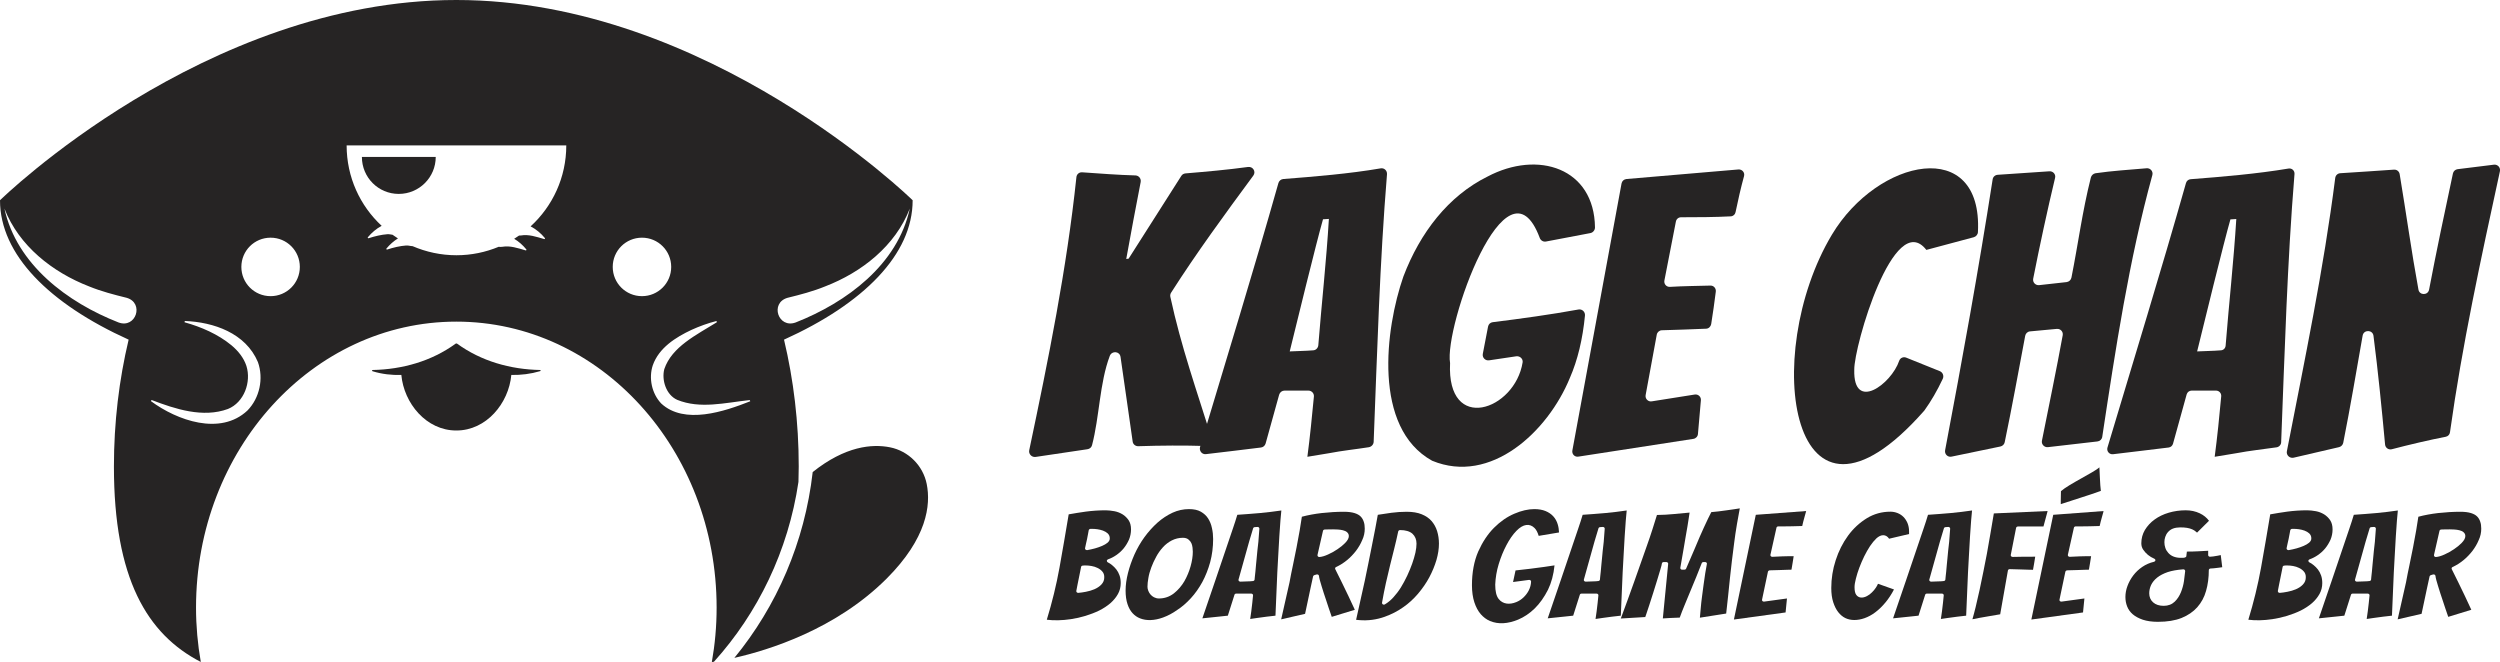
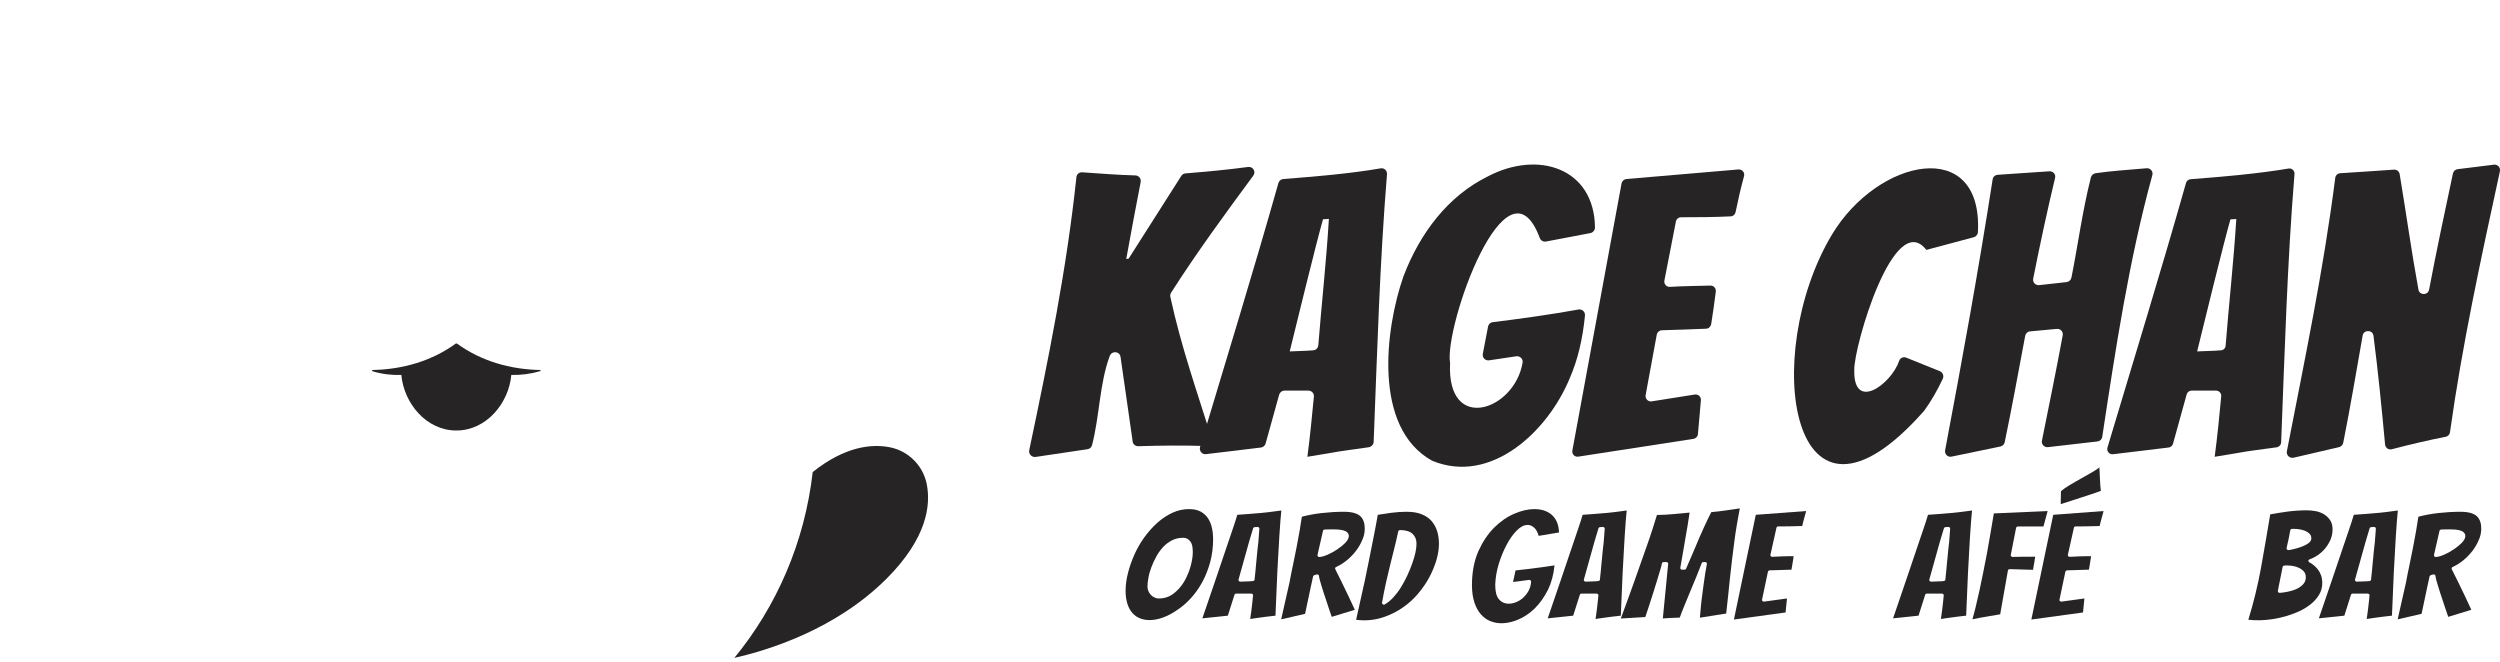
<svg xmlns="http://www.w3.org/2000/svg" version="1.1" id="图层_1" x="0px" y="0px" viewBox="0 0 271.9 72" style="enable-background:new 0 0 271.9 72;" xml:space="preserve">
  <style type="text/css">
	.st0{fill:#262424;}
</style>
  <g>
    <g>
      <path class="st0" d="M100.79,52.64c-0.4-2-1.99-3.59-3.99-3.99c-1.96-0.39-4.87-0.13-8.41,2.69c-0.87,7.65-3.93,14.62-8.52,20.21    c3.73-0.84,11.04-3.1,16.57-8.63C100.82,58.53,101.25,54.94,100.79,52.64z" />
-       <path class="st0" d="M43.37,21.09c2.22,0,4.02-1.8,4.02-4.02h-8.03C39.36,19.3,41.15,21.09,43.37,21.09z" />
      <path class="st0" d="M58.74,40.24c-1.61-0.03-3.21-0.27-4.74-0.74c-1.53-0.47-2.99-1.18-4.28-2.12c-0.05-0.03-0.12-0.04-0.17,0    c-1.29,0.94-2.75,1.65-4.28,2.12c-1.53,0.47-3.13,0.71-4.74,0.74c-0.03,0-0.05,0.02-0.06,0.05c-0.02,0.05,0.02,0.09,0.06,0.09    c1.01,0.31,2.07,0.43,3.12,0.4c0.28,3.08,2.72,6.05,5.98,6.04c3.26,0.01,5.7-2.96,5.98-6.04c1.05,0.02,2.11-0.11,3.12-0.41    c0.04-0.01,0.07-0.03,0.07-0.07C58.8,40.27,58.77,40.24,58.74,40.24z" />
-       <path class="st0" d="M99.26,21.78c0,0-22.22-21.78-49.63-21.78S0,21.78,0,21.78c0,5.89,5.33,11.24,13.99,15.16    c-1.04,4.37-1.6,9-1.6,13.8c0,12.14,3.58,18.23,9.46,21.26c0,0,0,0,0,0c0,0-0.01,0-0.01,0c-0.34-1.92-0.52-3.9-0.52-5.92    c0-17.17,12.67-31.1,28.31-31.1s28.31,13.92,28.31,31.1c0,2.02-0.18,4-0.52,5.92c0.01-0.01,0.02-0.01,0.03-0.01c0,0,0,0.01,0,0.01    s0.08-0.01,0.2-0.03c4.78-5.3,8.08-12.06,9.19-19.56c0.02-0.54,0.03-1.09,0.03-1.67c0-4.8-0.56-9.43-1.6-13.8    C93.93,33.02,99.26,27.68,99.26,21.78z M12.89,35.07C7.35,32.9,1.81,28.78,0.48,22.68c1.58,4.07,5.24,6.93,9.21,8.47    c1.32,0.54,2.71,0.9,4.09,1.24C15.71,32.95,14.79,35.77,12.89,35.07z M26.91,44.65c-2.95,2.77-7.67,1.07-10.49-1.02    c0,0,0.06-0.13,0.06-0.13c2.58,0.99,5.6,1.98,8.31,0.98c1.76-0.71,2.56-2.94,2.01-4.68c-0.29-0.89-0.91-1.65-1.63-2.25    c-1.47-1.21-3.28-1.99-5.1-2.5c0,0,0.03-0.14,0.03-0.14c3.12,0.12,6.62,1.31,7.95,4.47C28.69,41.17,28.24,43.29,26.91,44.65z     M29.43,32.21c-1.76,0-3.18-1.42-3.18-3.18s1.42-3.18,3.18-3.18s3.18,1.42,3.18,3.18S31.19,32.21,29.43,32.21z M59.26,25.89    c0.05,0.06-0.02,0.14-0.08,0.11c-0.82-0.24-1.69-0.54-2.52-0.39c-0.08,0.01-0.15,0.01-0.21,0.01c-0.17,0.12-0.35,0.24-0.53,0.35    c0.51,0.3,0.94,0.69,1.32,1.15c0.05,0.06-0.02,0.14-0.08,0.11c-0.82-0.24-1.69-0.54-2.52-0.39c-0.16,0.02-0.28,0.02-0.4,0    c-1.42,0.59-2.97,0.92-4.6,0.92c-1.69,0-3.31-0.36-4.77-0.99c-0.23,0-0.46-0.09-0.7-0.07c-0.68,0.05-1.39,0.22-2.06,0.44    c-0.07,0.02-0.12-0.06-0.08-0.11c0.36-0.43,0.77-0.8,1.25-1.1c-0.2-0.13-0.4-0.26-0.59-0.4c-0.18-0.02-0.36-0.07-0.54-0.06    c-0.68,0.05-1.39,0.22-2.06,0.44c-0.07,0.02-0.12-0.06-0.08-0.11c0.42-0.5,0.92-0.93,1.5-1.24c-2.35-2.18-3.81-5.29-3.81-8.75    h23.89c0,3.49-1.49,6.62-3.88,8.81C58.31,24.93,58.83,25.37,59.26,25.89z M66.64,29.03c0-1.76,1.42-3.18,3.18-3.18    s3.18,1.42,3.18,3.18s-1.42,3.18-3.18,3.18S66.64,30.79,66.64,29.03z M71.91,43.88c-1.02-1.08-1.38-2.75-0.91-4.16    c0.67-1.89,2.48-3.03,4.2-3.84c0.88-0.4,1.79-0.73,2.73-0.97l0.03,0.14c-2.24,1.39-4.89,2.67-5.71,5.09    c-0.31,1.18,0.19,2.81,1.41,3.35c2.49,1.01,5.14,0.32,7.88,0.02c0,0,0.06,0.13,0.06,0.13C78.8,44.75,74.43,46.23,71.91,43.88z     M85.65,32.39c1.38-0.34,2.77-0.7,4.09-1.24c3.97-1.53,7.63-4.39,9.21-8.47c-1.32,6.1-6.87,10.21-12.41,12.39    C84.63,35.77,83.71,32.95,85.65,32.39z" />
    </g>
    <g>
      <g>
        <path class="st0" d="M111.94,48.96c2.09-9.9,4.08-19.73,5.13-29.69c0.03-0.32,0.3-0.55,0.62-0.53c1.88,0.13,3.91,0.29,5.8,0.34     c0.37,0.01,0.64,0.35,0.57,0.72c-0.54,2.78-1.03,5.38-1.57,8.37l0.26-0.04c1.73-2.7,3.97-6.23,5.73-9     c0.1-0.16,0.26-0.25,0.45-0.27c2.28-0.19,4.54-0.39,6.81-0.7c0.53-0.07,0.89,0.51,0.57,0.94c-3.09,4.19-6.17,8.39-8.94,12.73     c-0.09,0.14-0.12,0.31-0.08,0.47c1.16,5.38,2.87,10.2,4.5,15.42c0.12,0.4-0.18,0.8-0.6,0.79c-2.47-0.08-4.92-0.06-7.39,0.02     c-0.3,0.01-0.57-0.2-0.61-0.5c-0.4-2.91-0.9-6.2-1.32-9.21c-0.09-0.63-0.94-0.7-1.17-0.11c-1.11,2.94-1.12,6.63-1.93,9.71     c-0.06,0.24-0.26,0.41-0.51,0.44l-5.65,0.84C112.2,49.74,111.85,49.37,111.94,48.96z" />
        <path class="st0" d="M144.49,49.3c-0.85,0.14-1.62,0.27-2.3,0.38c0.28-2.11,0.51-4.44,0.71-6.55c0.03-0.36-0.25-0.65-0.61-0.65     h-2.58c-0.27,0-0.51,0.18-0.59,0.45l-1.47,5.3c-0.07,0.24-0.26,0.41-0.5,0.44c-1.9,0.25-4.03,0.48-5.98,0.72     c-0.44,0.06-0.77-0.35-0.65-0.78c2.86-9.55,5.83-19.18,8.52-28.7c0.07-0.24,0.28-0.42,0.53-0.44c3.46-0.27,7.15-0.57,10.59-1.16     c0.39-0.07,0.72,0.25,0.69,0.64c-0.79,9.65-1.06,19.17-1.45,29.1c-0.01,0.29-0.24,0.54-0.53,0.59     C147.4,48.87,146.06,49,144.49,49.3z M140.27,38.22c0.71-0.04,1.75-0.05,2.57-0.12c0.29-0.02,0.51-0.26,0.54-0.55     c0.35-4.43,0.88-9.2,1.15-13.74l-0.64,0.04C143.19,26.28,140.91,35.61,140.27,38.22z" />
        <path class="st0" d="M170.74,41.1c-2.4,5.86-8.61,11.65-14.98,9.01c-6.48-3.58-5.1-14.36-3.13-20.03     c1.82-4.79,4.9-8.77,9.14-10.87c5.51-2.92,11.63-0.93,11.7,5.53c0,0.29-0.22,0.56-0.5,0.61l-4.84,0.92     c-0.29,0.05-0.57-0.12-0.67-0.4c-3.6-9.63-10.42,9.72-9.75,13.62c-0.38,7.72,7.06,5.14,7.89-0.08c0.06-0.39-0.3-0.71-0.69-0.66     l-2.96,0.44c-0.41,0.06-0.76-0.3-0.68-0.71l0.57-2.96c0.05-0.26,0.25-0.45,0.51-0.48c3.05-0.38,6.33-0.83,9.33-1.38     c0.39-0.07,0.74,0.26,0.7,0.66C172.13,36.89,171.59,39.15,170.74,41.1z" />
        <path class="st0" d="M171.01,49l5.35-29.05c0.05-0.26,0.26-0.45,0.53-0.48l12.18-1.04c0.41-0.03,0.72,0.34,0.61,0.73     c-0.35,1.28-0.66,2.65-0.92,3.91c-0.05,0.26-0.26,0.45-0.53,0.46c-1.67,0.09-3.7,0.1-5.4,0.1c-0.28,0-0.51,0.2-0.56,0.47     l-1.25,6.41c-0.07,0.38,0.22,0.71,0.6,0.69c1.47-0.09,3.01-0.1,4.41-0.14c0.36-0.01,0.63,0.31,0.58,0.67     c-0.16,1.19-0.3,2.33-0.5,3.52c-0.05,0.27-0.27,0.49-0.55,0.5c-1.52,0.08-3.21,0.11-4.82,0.17c-0.27,0.01-0.5,0.21-0.55,0.48     l-1.21,6.57c-0.07,0.4,0.27,0.75,0.67,0.68l4.67-0.74c0.38-0.06,0.71,0.25,0.67,0.63l-0.32,3.66c-0.02,0.27-0.23,0.49-0.49,0.53     l-12.5,1.93C171.28,49.74,170.94,49.4,171.01,49z" />
        <path class="st0" d="M209.3,44.64c-0.02,0.02-0.04,0.05-0.06,0.07c-14.5,16.42-17.84-6.09-10-19.19     c4.98-8.31,16.41-10.74,15.88-0.28c-0.01,0.26-0.2,0.49-0.45,0.56l-5.16,1.38c-3.52-4.53-7.88,10.48-7.84,13.04     c-0.12,4.61,4.03,1.57,4.89-0.99c0.11-0.31,0.46-0.46,0.77-0.33l3.65,1.47c0.32,0.13,0.46,0.51,0.32,0.82     C210.69,42.49,210.02,43.64,209.3,44.64z" />
        <path class="st0" d="M211.55,48.97c1.86-9.81,3.65-19.68,5.17-29.46c0.04-0.28,0.27-0.48,0.55-0.5l5.62-0.38     c0.4-0.03,0.72,0.33,0.62,0.72c-0.84,3.51-1.68,7.4-2.38,10.96c-0.08,0.4,0.26,0.75,0.66,0.7l2.97-0.33     c0.26-0.03,0.48-0.23,0.53-0.49c0.75-3.77,1.17-7.13,2.11-10.88c0.06-0.24,0.27-0.43,0.51-0.47c1.86-0.27,3.64-0.37,5.55-0.54     c0.41-0.04,0.74,0.34,0.63,0.74c-2.55,9.28-4,18.9-5.45,28.47c-0.04,0.27-0.25,0.47-0.52,0.5l-5.38,0.62     c-0.4,0.05-0.74-0.31-0.66-0.7c0.75-3.76,1.59-7.79,2.26-11.47c0.07-0.39-0.25-0.73-0.65-0.69l-2.9,0.27     c-0.27,0.02-0.48,0.22-0.53,0.48c-0.7,3.71-1.45,7.85-2.23,11.58c-0.05,0.23-0.23,0.41-0.47,0.46l-5.3,1.1     C211.84,49.76,211.47,49.39,211.55,48.97z" />
        <path class="st0" d="M243.17,49.3c-0.85,0.14-1.62,0.27-2.3,0.38c0.28-2.12,0.52-4.46,0.71-6.58c0.03-0.34-0.24-0.62-0.57-0.62     h-2.64c-0.26,0-0.48,0.17-0.55,0.42l-1.48,5.35c-0.06,0.22-0.24,0.39-0.47,0.42c-1.92,0.25-4.08,0.48-6.05,0.73     c-0.41,0.05-0.73-0.33-0.61-0.73c2.86-9.57,5.84-19.22,8.54-28.77c0.07-0.23,0.26-0.39,0.5-0.41c3.49-0.27,7.19-0.58,10.65-1.16     c0.37-0.06,0.68,0.23,0.65,0.6c-0.79,9.68-1.06,19.21-1.45,29.17c-0.01,0.28-0.23,0.51-0.5,0.55     C246.1,48.87,244.76,49,243.17,49.3z M238.96,38.22c0.72-0.04,1.77-0.05,2.6-0.12c0.28-0.02,0.48-0.24,0.5-0.52     c0.35-4.44,0.88-9.22,1.16-13.76l-0.64,0.04C241.88,26.28,239.6,35.61,238.96,38.22z" />
        <path class="st0" d="M248.72,49.08c1.93-9.92,4-19.79,5.26-29.73c0.04-0.28,0.26-0.49,0.54-0.51c1.94-0.13,3.95-0.25,5.85-0.39     c0.31-0.02,0.57,0.19,0.62,0.5c0.71,4.25,1.28,8.41,2.04,12.55c0.12,0.64,1.04,0.64,1.16-0.01c0.8-4.19,1.68-8.37,2.59-12.62     c0.05-0.25,0.26-0.44,0.51-0.47l3.95-0.49c0.41-0.05,0.74,0.32,0.65,0.72c-2.09,9.63-4.1,18.86-5.43,28.38     c-0.03,0.25-0.21,0.44-0.45,0.49c-1.72,0.33-4.1,0.89-5.88,1.36c-0.36,0.09-0.7-0.16-0.73-0.52c-0.37-4-0.76-7.92-1.26-11.82     c-0.09-0.67-1.06-0.69-1.18-0.02c-0.68,3.86-1.33,7.74-2.11,11.66c-0.05,0.23-0.22,0.41-0.45,0.47l-4.95,1.15     C249.02,49.87,248.64,49.5,248.72,49.08z" />
      </g>
      <g>
-         <path class="st0" d="M123.01,57.58c0-0.41-0.09-0.74-0.26-1c-0.18-0.26-0.4-0.48-0.66-0.64c-0.27-0.16-0.56-0.28-0.88-0.34     c-0.34-0.06-0.66-0.1-0.95-0.1c-0.73,0-1.46,0.05-2.15,0.14c-0.64,0.09-1.27,0.19-1.88,0.3c-0.32,1.94-0.66,3.89-1,5.8     c-0.34,1.89-0.81,3.8-1.38,5.66c0.77,0.1,1.67,0.08,2.61-0.06c0.54-0.08,1.08-0.2,1.6-0.36c0.52-0.16,1.02-0.35,1.49-0.58     c0.46-0.23,0.87-0.5,1.22-0.8c0.34-0.3,0.62-0.64,0.82-1c0.2-0.36,0.3-0.76,0.3-1.18c0-0.31-0.04-0.59-0.13-0.84     c-0.09-0.25-0.2-0.46-0.34-0.64c-0.14-0.18-0.3-0.34-0.46-0.47s-0.32-0.24-0.47-0.31c-0.07-0.03-0.11-0.1-0.11-0.17     c0-0.07,0.06-0.13,0.13-0.16c0.3-0.1,0.61-0.26,0.9-0.46c0.3-0.21,0.57-0.45,0.8-0.73c0.23-0.28,0.42-0.6,0.58-0.95     C122.93,58.35,123.01,57.97,123.01,57.58z M119.78,63.58c-0.2,0.21-0.46,0.38-0.76,0.51c-0.29,0.12-0.59,0.21-0.91,0.27     c-0.3,0.06-0.58,0.1-0.83,0.12c-0.01,0-0.01,0-0.02,0c-0.06,0-0.11-0.02-0.15-0.06c-0.04-0.04-0.06-0.1-0.05-0.15     c0.05-0.28,0.1-0.52,0.14-0.73l0.12-0.59c0.04-0.22,0.08-0.4,0.12-0.59c0.04-0.2,0.09-0.44,0.14-0.7     c0.01-0.07,0.07-0.13,0.15-0.14c0.07-0.01,0.13-0.02,0.19-0.02h0.16c0.2,0,0.42,0.02,0.64,0.06c0.23,0.04,0.45,0.11,0.65,0.21     c0.21,0.1,0.38,0.23,0.51,0.38c0.15,0.16,0.22,0.37,0.22,0.61C120.11,63.08,120,63.35,119.78,63.58z M120.45,59.03     c-0.15,0.12-0.34,0.24-0.58,0.34c-0.23,0.1-0.49,0.19-0.77,0.27c-0.28,0.08-0.57,0.14-0.85,0.19c-0.01,0-0.02,0-0.04,0     c-0.05,0-0.1-0.02-0.14-0.05c-0.05-0.04-0.07-0.1-0.06-0.16c0.02-0.14,0.06-0.29,0.1-0.47c0.04-0.17,0.08-0.35,0.12-0.53     c0.04-0.18,0.07-0.36,0.1-0.52c0.03-0.17,0.06-0.31,0.08-0.43c0.02-0.08,0.1-0.15,0.2-0.15h0.19c0.16,0,0.34,0.01,0.55,0.04     c0.21,0.03,0.41,0.08,0.61,0.15c0.21,0.08,0.38,0.18,0.51,0.3c0.15,0.14,0.23,0.32,0.23,0.53     C120.71,58.72,120.62,58.89,120.45,59.03z" />
        <path class="st0" d="M129.52,65.06c0.47-0.51,0.88-1.1,1.24-1.75c0.35-0.65,0.64-1.38,0.86-2.17c0.21-0.79,0.32-1.63,0.32-2.52     c0-0.4-0.04-0.8-0.13-1.19c-0.08-0.39-0.22-0.74-0.42-1.05c-0.19-0.3-0.46-0.54-0.79-0.73c-0.33-0.19-0.77-0.28-1.29-0.28     c-0.61,0-1.21,0.13-1.78,0.39c-0.58,0.27-1.13,0.63-1.64,1.08c-0.51,0.46-0.99,0.99-1.42,1.58c-0.43,0.59-0.79,1.23-1.09,1.89     c-0.29,0.66-0.53,1.33-0.7,2.01c-0.17,0.67-0.26,1.31-0.26,1.91c0,0.57,0.07,1.07,0.21,1.48c0.13,0.4,0.32,0.73,0.55,0.98     c0.23,0.25,0.5,0.44,0.81,0.56c0.69,0.28,1.57,0.25,2.5-0.09c0.52-0.19,1.04-0.46,1.54-0.82     C128.55,66.01,129.05,65.57,129.52,65.06z M126.04,65.09c-0.19,0-0.37-0.05-0.53-0.13c-0.15-0.08-0.28-0.18-0.38-0.3     c-0.1-0.11-0.18-0.25-0.24-0.4c-0.06-0.15-0.09-0.3-0.09-0.44c0-0.27,0.03-0.6,0.1-0.97c0.06-0.37,0.17-0.75,0.32-1.15     c0.14-0.38,0.32-0.77,0.53-1.15c0.2-0.38,0.45-0.72,0.73-1.03c0.28-0.31,0.61-0.56,0.96-0.74c0.37-0.19,0.78-0.29,1.21-0.29     c0.25,0,0.46,0.06,0.61,0.19c0.14,0.11,0.25,0.25,0.32,0.41c0.06,0.14,0.1,0.3,0.12,0.47c0.02,0.16,0.03,0.31,0.03,0.45     c0,0.47-0.08,1.01-0.24,1.58c-0.16,0.57-0.39,1.12-0.68,1.63c-0.3,0.51-0.68,0.95-1.13,1.31     C127.2,64.9,126.66,65.09,126.04,65.09z" />
        <path class="st0" d="M137.76,67.07c0.33-0.03,0.65-0.07,0.96-0.11c0.07-1.66,0.14-3.22,0.2-4.7l0.11-1.99     c0.04-0.68,0.07-1.32,0.11-1.94c0.04-0.62,0.08-1.19,0.12-1.72c0.04-0.42,0.07-0.78,0.1-1.09c-0.76,0.11-1.55,0.21-2.33,0.28     c-0.83,0.07-1.66,0.14-2.46,0.19c-0.14,0.47-0.3,0.97-0.49,1.52c-0.2,0.6-0.41,1.22-0.63,1.86l-1.29,3.81     c-0.46,1.34-0.92,2.7-1.39,4.07l1.93-0.2c0.31-0.03,0.6-0.06,0.84-0.09l0.72-2.27c0.02-0.08,0.1-0.13,0.19-0.13h1.63     c0.06,0,0.11,0.02,0.15,0.06c0.04,0.04,0.06,0.09,0.05,0.14c-0.03,0.22-0.05,0.48-0.08,0.79c-0.03,0.31-0.07,0.62-0.11,0.93     l-0.12,0.84l0.75-0.11C137.1,67.16,137.44,67.11,137.76,67.07z M136.6,61.48c-0.02,0.24-0.05,0.46-0.06,0.67     c-0.02,0.21-0.04,0.39-0.06,0.55c-0.02,0.15-0.03,0.26-0.03,0.32c0,0.08-0.06,0.15-0.15,0.17c-0.06,0.01-0.16,0.02-0.3,0.03     l-0.82,0.03c-0.14,0.01-0.23,0.01-0.28,0.01c-0.06,0-0.12-0.03-0.16-0.07s-0.05-0.1-0.04-0.15l1.16-4.15l0.43-1.43     c0.02-0.07,0.1-0.13,0.18-0.13l0.28-0.02c0.06-0.01,0.12,0.02,0.16,0.05c0.04,0.04,0.06,0.09,0.06,0.14l-0.11,1.44     c-0.08,0.66-0.14,1.26-0.19,1.82L136.6,61.48z" />
        <path class="st0" d="M148.43,57.5c0-0.28-0.03-0.54-0.11-0.76c-0.07-0.22-0.18-0.41-0.34-0.57c-0.16-0.16-0.38-0.28-0.67-0.37     c-0.3-0.09-0.68-0.14-1.14-0.14c-0.8,0-1.62,0.05-2.43,0.14c-0.76,0.09-1.48,0.22-2.15,0.4c-0.06,0.44-0.14,0.94-0.24,1.51     c-0.11,0.59-0.22,1.2-0.34,1.84c-0.12,0.64-0.25,1.28-0.39,1.92c-0.14,0.64-0.26,1.26-0.37,1.86c-0.3,1.32-0.6,2.66-0.91,4.03     l2.6-0.6c0.09-0.43,0.18-0.85,0.27-1.27l0.04-0.19c0.09-0.44,0.18-0.9,0.29-1.37c0.11-0.47,0.2-0.89,0.27-1.24     c0.01-0.06,0.07-0.12,0.14-0.14l0.24-0.07c0.06-0.01,0.12-0.01,0.17,0.02c0.05,0.03,0.08,0.08,0.09,0.13     c0.01,0.11,0.04,0.26,0.09,0.45c0.05,0.19,0.11,0.41,0.19,0.65c0.07,0.24,0.15,0.5,0.24,0.77c0.09,0.27,0.18,0.53,0.26,0.78     c0.18,0.57,0.39,1.17,0.61,1.81l2.51-0.77c-0.23-0.49-0.46-0.99-0.69-1.48c-0.22-0.47-0.46-0.97-0.72-1.49     c-0.26-0.52-0.5-1.01-0.72-1.45c-0.04-0.09,0-0.19,0.09-0.23c0.42-0.19,0.81-0.44,1.18-0.74c0.37-0.3,0.7-0.65,0.98-1.01     c0.28-0.37,0.51-0.76,0.68-1.17C148.35,58.33,148.43,57.91,148.43,57.5z M146.31,59.04c-0.23,0.24-0.51,0.47-0.84,0.69     c-0.32,0.22-0.67,0.41-1.02,0.57c-0.37,0.17-0.68,0.26-0.94,0.28c-0.01,0-0.01,0-0.02,0c-0.06,0-0.11-0.02-0.15-0.06     c-0.04-0.04-0.06-0.1-0.05-0.16l0.6-2.63c0.02-0.08,0.1-0.14,0.2-0.14c0.11,0,0.23,0,0.37-0.01c0.37-0.01,0.7-0.01,1.03,0.01     c0.2,0.01,0.39,0.04,0.56,0.08c0.19,0.05,0.34,0.11,0.45,0.21c0.13,0.11,0.2,0.25,0.2,0.42     C146.7,58.53,146.57,58.77,146.31,59.04z" />
        <path class="st0" d="M154.22,64.58c0.48-0.57,0.9-1.17,1.23-1.79c0.33-0.62,0.59-1.25,0.78-1.89c0.18-0.63,0.27-1.23,0.27-1.78     c0-0.48-0.07-0.94-0.2-1.36c-0.13-0.42-0.34-0.79-0.61-1.1c-0.27-0.31-0.63-0.55-1.07-0.73c-0.44-0.18-0.99-0.27-1.63-0.27     c-0.56,0-1.12,0.04-1.66,0.11c-0.5,0.07-1,0.14-1.48,0.22c-0.08,0.46-0.17,0.95-0.27,1.47c-0.12,0.58-0.24,1.2-0.36,1.83     c-0.13,0.64-0.26,1.29-0.39,1.95l-0.39,1.9c-0.31,1.39-0.63,2.81-0.95,4.27c0.1,0.01,0.2,0.02,0.31,0.03     c0.97,0.09,1.94-0.05,2.8-0.36c0.72-0.26,1.4-0.6,2-1.03C153.19,65.65,153.74,65.14,154.22,64.58z M151.54,64.97     c-0.29,0.32-0.6,0.57-0.92,0.76c-0.03,0.02-0.07,0.03-0.11,0.03c-0.04,0-0.08-0.01-0.11-0.03c-0.07-0.04-0.1-0.11-0.09-0.18     c0.13-0.76,0.28-1.49,0.43-2.18c0.15-0.66,0.3-1.3,0.45-1.91c0.15-0.61,0.3-1.21,0.45-1.8c0.15-0.58,0.29-1.21,0.43-1.86     c0.02-0.08,0.1-0.15,0.2-0.15c0.6,0,1.06,0.14,1.35,0.4c0.29,0.27,0.44,0.63,0.44,1.08c0,0.28-0.04,0.6-0.12,0.98     c-0.09,0.37-0.2,0.78-0.35,1.19c-0.15,0.42-0.33,0.86-0.54,1.31c-0.21,0.45-0.45,0.88-0.69,1.28     C152.11,64.29,151.83,64.65,151.54,64.97z" />
        <path class="st0" d="M168.36,64.14c0.37-0.76,0.61-1.65,0.71-2.65c-0.34,0.05-0.72,0.11-1.14,0.17c-0.54,0.08-1.04,0.14-1.52,0.2     c-0.52,0.06-1.04,0.12-1.58,0.18l-0.27,1.26l1.73-0.23c0.06-0.01,0.12,0.01,0.16,0.04c0.05,0.04,0.07,0.09,0.07,0.14     c-0.01,0.34-0.1,0.66-0.25,0.96c-0.15,0.29-0.34,0.54-0.57,0.76c-0.23,0.22-0.49,0.39-0.78,0.51c-0.75,0.31-1.47,0.23-1.92-0.33     c-0.26-0.33-0.38-0.84-0.38-1.57c0.03-0.73,0.15-1.48,0.38-2.23c0.23-0.75,0.51-1.44,0.84-2.06c0.33-0.63,0.69-1.15,1.08-1.55     c0.75-0.78,1.46-0.83,1.98-0.31c0.19,0.19,0.33,0.47,0.45,0.85l2.21-0.37c-0.01-0.31-0.06-0.62-0.15-0.91     c-0.1-0.32-0.26-0.61-0.48-0.85c-0.22-0.24-0.5-0.43-0.84-0.57c-0.34-0.14-0.75-0.21-1.22-0.21c-0.67,0-1.4,0.17-2.17,0.5     c-0.78,0.33-1.52,0.84-2.21,1.53c-0.69,0.69-1.26,1.56-1.72,2.59c-0.45,1.04-0.68,2.27-0.68,3.66c0,0.71,0.09,1.33,0.26,1.85     c0.17,0.52,0.4,0.95,0.69,1.29c0.29,0.33,0.63,0.59,1.01,0.75c0.91,0.38,1.93,0.31,3.06-0.15c0.64-0.27,1.25-0.67,1.81-1.22     C167.46,65.64,167.95,64.95,168.36,64.14z" />
        <path class="st0" d="M175.32,67.07c0.33-0.03,0.65-0.07,0.96-0.11c0.07-1.66,0.14-3.22,0.2-4.7l0.11-1.99     c0.04-0.68,0.07-1.32,0.11-1.94c0.04-0.62,0.08-1.19,0.12-1.72c0.04-0.42,0.07-0.78,0.1-1.09c-0.76,0.11-1.55,0.21-2.33,0.28     c-0.83,0.07-1.66,0.14-2.46,0.19c-0.14,0.47-0.3,0.97-0.49,1.52c-0.2,0.6-0.41,1.22-0.63,1.86l-1.29,3.81     c-0.46,1.34-0.92,2.7-1.39,4.07l1.93-0.2c0.31-0.03,0.6-0.06,0.84-0.09l0.72-2.27c0.02-0.08,0.1-0.13,0.19-0.13h1.63     c0.06,0,0.11,0.02,0.15,0.06c0.04,0.04,0.06,0.09,0.05,0.14c-0.03,0.22-0.05,0.48-0.08,0.79c-0.03,0.31-0.07,0.62-0.11,0.93     l-0.12,0.84l0.75-0.11C174.66,67.16,175.01,67.11,175.32,67.07z M174.16,61.48c-0.02,0.24-0.05,0.46-0.06,0.67     c-0.02,0.21-0.04,0.39-0.06,0.55c-0.02,0.15-0.03,0.26-0.03,0.32c0,0.08-0.06,0.15-0.15,0.17c-0.06,0.01-0.16,0.02-0.3,0.03     l-0.82,0.03c-0.14,0.01-0.23,0.01-0.28,0.01c-0.06,0-0.12-0.03-0.16-0.07s-0.05-0.1-0.04-0.15l1.16-4.15l0.43-1.43     c0.02-0.07,0.1-0.13,0.18-0.13l0.28-0.02c0.06-0.01,0.12,0.02,0.16,0.05c0.04,0.04,0.06,0.09,0.06,0.14l-0.11,1.44     c-0.08,0.66-0.14,1.26-0.19,1.82L174.16,61.48z" />
        <path class="st0" d="M188.15,62.87c0.06-0.58,0.13-1.2,0.21-1.86c0.08-0.65,0.17-1.31,0.25-1.98c0.08-0.64,0.18-1.32,0.3-2.02     c0.1-0.59,0.2-1.16,0.31-1.72c-0.23,0.04-0.45,0.07-0.65,0.1l-0.84,0.12c-0.28,0.04-0.55,0.07-0.83,0.11     c-0.24,0.03-0.5,0.05-0.78,0.08c-0.11,0.21-0.23,0.44-0.35,0.7c-0.15,0.3-0.3,0.62-0.45,0.96c-0.15,0.34-0.31,0.68-0.46,1.03     l-0.58,1.37c-0.24,0.56-0.54,1.26-0.9,2.09c-0.03,0.07-0.11,0.11-0.19,0.11h-0.24c-0.06,0-0.12-0.02-0.15-0.06     c-0.04-0.04-0.06-0.09-0.05-0.14c0.15-0.83,0.27-1.52,0.36-2.07c0.09-0.55,0.16-1.01,0.23-1.36c0.06-0.32,0.11-0.62,0.16-0.92     l0.02-0.11c0.06-0.33,0.11-0.65,0.15-0.95l0.09-0.6c-0.61,0.05-1.19,0.1-1.73,0.16c-0.57,0.06-1.18,0.09-1.82,0.1     c-0.14,0.47-0.3,0.98-0.48,1.53c-0.19,0.6-0.4,1.22-0.63,1.86c-0.23,0.64-0.45,1.29-0.68,1.93c-0.23,0.65-0.45,1.28-0.66,1.87     c-0.47,1.33-0.97,2.69-1.48,4.07l2.66-0.16c0.03-0.07,0.06-0.18,0.11-0.32l0.33-0.99c0.13-0.4,0.27-0.84,0.42-1.31     c0.15-0.47,0.29-0.92,0.42-1.35c0.13-0.44,0.25-0.82,0.35-1.16c0.12-0.4,0.17-0.6,0.18-0.7c0.01-0.09,0.1-0.15,0.2-0.15h0.28     c0.06,0,0.11,0.02,0.15,0.06c0.04,0.04,0.06,0.09,0.05,0.14l-0.58,5.93l0.85-0.05c0.28-0.01,0.61-0.03,0.99-0.04     c0.15-0.43,0.33-0.88,0.52-1.34c0.21-0.49,0.41-0.99,0.62-1.5l0.67-1.62c0.21-0.51,0.4-1,0.58-1.46c0.03-0.07,0.1-0.12,0.19-0.12     h0.17c0.06,0,0.12,0.02,0.16,0.06c0.04,0.04,0.05,0.09,0.04,0.15c-0.06,0.28-0.12,0.63-0.18,1.02c-0.06,0.4-0.12,0.82-0.18,1.25     l-0.17,1.29c-0.06,0.43-0.1,0.82-0.13,1.17c-0.03,0.35-0.06,0.65-0.08,0.89c-0.01,0.08-0.01,0.16-0.02,0.22l2.86-0.45     C187.88,65.53,188.01,64.23,188.15,62.87z" />
        <path class="st0" d="M196.12,56.74c0.06-0.23,0.12-0.45,0.18-0.66c0.04-0.17,0.09-0.34,0.14-0.5l-5.48,0.41l-2.38,11.39     l5.62-0.77l0.15-1.52l-2.48,0.34c-0.06,0.01-0.13-0.01-0.18-0.05c-0.05-0.04-0.06-0.1-0.05-0.16l0.64-3.04     c0.02-0.08,0.1-0.14,0.19-0.15c0.39-0.01,0.74-0.02,1.07-0.03c0.29-0.01,0.57-0.02,0.86-0.03c0.18,0,0.33-0.01,0.44-0.01     c0.05-0.26,0.09-0.52,0.13-0.77c0.03-0.23,0.07-0.46,0.11-0.7c-0.11,0-0.25,0-0.4,0c-0.28,0-0.56,0.01-0.84,0.02     c-0.34,0.01-0.7,0.03-1.08,0.05c-0.04,0.01-0.12-0.02-0.16-0.06s-0.06-0.1-0.05-0.15l0.66-2.96c0.02-0.08,0.1-0.14,0.2-0.14h0.7     c0.27,0,0.53,0,0.79-0.01l0.74-0.02c0.15,0,0.27-0.01,0.37-0.01C196.04,57.07,196.08,56.91,196.12,56.74z" />
-         <path class="st0" d="M205.09,65.49c0.32-0.39,0.63-0.86,0.9-1.38l-1.74-0.62c-0.06,0.14-0.13,0.28-0.22,0.41     c-0.13,0.2-0.28,0.38-0.44,0.53c-0.16,0.16-0.34,0.3-0.54,0.4c-0.49,0.26-0.92,0.2-1.16-0.13c-0.13-0.17-0.19-0.45-0.19-0.84     c0-0.25,0.05-0.56,0.15-0.94c0.09-0.37,0.22-0.77,0.37-1.18c0.16-0.42,0.34-0.84,0.53-1.23c0.2-0.4,0.41-0.78,0.63-1.11     c0.22-0.33,0.45-0.61,0.68-0.83c0.5-0.47,1.05-0.5,1.4,0.02l2.17-0.51c0-0.03,0-0.06,0-0.08v-0.21c0-0.33-0.06-0.63-0.17-0.9     c-0.11-0.26-0.26-0.49-0.44-0.67c-0.18-0.18-0.39-0.32-0.64-0.42c-0.25-0.1-0.51-0.15-0.78-0.15c-0.93,0-1.79,0.24-2.56,0.71     c-0.78,0.48-1.47,1.11-2.04,1.89c-0.58,0.79-1.03,1.69-1.35,2.68c-0.32,0.98-0.48,2-0.48,3.02c0,0.59,0.07,1.11,0.21,1.54     c0.14,0.43,0.32,0.8,0.55,1.09c0.22,0.28,0.48,0.5,0.77,0.64c0.58,0.28,1.32,0.28,2.09,0.01c0.39-0.14,0.79-0.35,1.17-0.64     C204.35,66.3,204.73,65.93,205.09,65.49z" />
        <path class="st0" d="M212.88,67.07c0.33-0.03,0.65-0.07,0.96-0.11c0.07-1.66,0.14-3.22,0.2-4.7l0.11-1.99     c0.04-0.68,0.07-1.32,0.11-1.94c0.04-0.62,0.08-1.19,0.12-1.72c0.04-0.42,0.07-0.78,0.1-1.09c-0.76,0.11-1.55,0.21-2.33,0.28     c-0.83,0.07-1.66,0.14-2.46,0.19c-0.14,0.47-0.3,0.97-0.49,1.52c-0.2,0.6-0.41,1.22-0.63,1.86l-1.29,3.81     c-0.46,1.34-0.92,2.7-1.39,4.07l1.93-0.2c0.31-0.03,0.6-0.06,0.84-0.09l0.72-2.27c0.02-0.08,0.1-0.13,0.19-0.13h1.63     c0.06,0,0.11,0.02,0.15,0.06c0.04,0.04,0.06,0.09,0.05,0.14c-0.03,0.22-0.05,0.48-0.08,0.79c-0.03,0.31-0.07,0.62-0.11,0.93     l-0.12,0.84l0.75-0.11C212.22,67.16,212.57,67.11,212.88,67.07z M211.73,61.48c-0.02,0.24-0.05,0.46-0.06,0.67     c-0.02,0.21-0.04,0.39-0.06,0.55c-0.02,0.15-0.03,0.26-0.03,0.32c0,0.08-0.06,0.15-0.15,0.17c-0.06,0.01-0.16,0.02-0.3,0.03     l-0.82,0.03c-0.14,0.01-0.23,0.01-0.28,0.01c-0.06,0-0.12-0.03-0.16-0.07s-0.05-0.1-0.04-0.15l1.16-4.15l0.43-1.43     c0.02-0.07,0.1-0.13,0.18-0.13l0.28-0.02c0.06-0.01,0.12,0.02,0.16,0.05c0.04,0.04,0.06,0.09,0.06,0.14l-0.11,1.44     c-0.08,0.66-0.14,1.26-0.19,1.82L211.73,61.48z" />
        <path class="st0" d="M222.25,57.25l0.45-1.67l-5.85,0.26c-0.25,1.52-0.51,2.99-0.76,4.41c-0.12,0.62-0.25,1.26-0.38,1.93     c-0.13,0.67-0.27,1.33-0.41,1.98c-0.15,0.65-0.29,1.27-0.43,1.87c-0.12,0.47-0.23,0.92-0.35,1.32c0.23-0.05,0.48-0.1,0.76-0.15     c0.42-0.08,0.8-0.14,1.15-0.2c0.36-0.07,0.74-0.13,1.11-0.19l0.84-4.76c0.01-0.09,0.1-0.15,0.2-0.15c0,0,0,0,0.01,0     c0.4,0.01,0.76,0.02,1.08,0.03c0.32,0.01,0.63,0.02,0.93,0.03c0.2,0,0.37,0.01,0.51,0.01c0.04-0.25,0.09-0.5,0.13-0.74     c0.04-0.23,0.08-0.46,0.11-0.69c-0.13,0-0.29,0.01-0.47,0.01h-0.88c-0.35,0-0.72,0.01-1.1,0.02c-0.04,0-0.12-0.02-0.16-0.06     c-0.04-0.04-0.06-0.09-0.05-0.15l0.58-2.95c0.02-0.08,0.1-0.15,0.2-0.15H222.25z" />
        <g>
          <path class="st0" d="M228.49,53.39c-0.09-0.62-0.12-1.98-0.16-2.56c-0.57,0.53-3.36,1.85-4.18,2.59c0,0.17,0,0.34-0.01,0.5      c-0.01,0.18-0.01,0.36-0.01,0.53v0.3c0,0.03,0,0.05,0,0.08c0.66-0.22,1.38-0.45,2.13-0.69      C227.05,53.89,227.8,53.64,228.49,53.39z" />
          <path class="st0" d="M228.47,56.74c0.06-0.23,0.12-0.45,0.18-0.66c0.04-0.17,0.09-0.34,0.14-0.5l-5.48,0.41l-2.38,11.39      l5.62-0.77l0.15-1.52l-2.48,0.34c-0.06,0.01-0.13-0.01-0.18-0.05c-0.05-0.04-0.06-0.1-0.05-0.16l0.64-3.04      c0.02-0.08,0.1-0.14,0.19-0.15c0.39-0.01,0.74-0.02,1.07-0.03c0.29-0.01,0.57-0.02,0.86-0.03c0.18,0,0.33-0.01,0.44-0.01      c0.05-0.26,0.09-0.52,0.13-0.77c0.03-0.23,0.07-0.46,0.11-0.7c-0.11,0-0.25,0-0.4,0c-0.28,0-0.56,0.01-0.84,0.02      c-0.34,0.01-0.7,0.03-1.08,0.05c-0.04,0.01-0.12-0.02-0.16-0.06s-0.06-0.1-0.05-0.15l0.66-2.96c0.02-0.08,0.1-0.14,0.2-0.14h0.7      c0.27,0,0.53,0,0.79-0.01l0.74-0.02c0.15,0,0.27-0.01,0.37-0.01C228.39,57.07,228.43,56.91,228.47,56.74z" />
        </g>
-         <path class="st0" d="M239.93,64.27c0.2-0.69,0.3-1.45,0.3-2.26c0-0.1,0.09-0.18,0.2-0.18c0.05,0,0.15-0.01,0.31-0.02     c0.17-0.02,0.34-0.04,0.52-0.06l0.43-0.06l-0.16-1.32l-0.34,0.07c-0.17,0.03-0.33,0.06-0.49,0.08c-0.16,0.02-0.28,0.03-0.34,0.03     c-0.11,0-0.2-0.08-0.2-0.18v-0.41c0-0.02,0-0.04,0-0.06c-0.39,0.02-0.76,0.04-1.11,0.06c-0.36,0.02-0.77,0.03-1.21,0.03     c0,0.02,0,0.03,0,0.05c-0.01,0.08-0.02,0.16-0.03,0.23c-0.01,0.06-0.02,0.12-0.02,0.19c0,0.08-0.06,0.14-0.14,0.17     c-0.09,0.03-0.19,0.04-0.29,0.04h-0.19c-0.29,0-0.55-0.05-0.78-0.14c-0.23-0.09-0.42-0.23-0.57-0.4     c-0.15-0.17-0.26-0.35-0.32-0.55c-0.07-0.19-0.1-0.4-0.1-0.61c0-0.19,0.03-0.39,0.09-0.57c0.06-0.19,0.16-0.37,0.3-0.53     c0.15-0.17,0.33-0.3,0.54-0.38c0.45-0.18,1.13-0.14,1.53-0.08c0.22,0.04,0.41,0.09,0.56,0.16c0.16,0.07,0.29,0.15,0.4,0.25     c0.04,0.04,0.09,0.08,0.13,0.11l1.3-1.29c-0.25-0.34-0.58-0.61-1-0.81c-0.46-0.22-0.98-0.33-1.53-0.33     c-0.64,0-1.26,0.09-1.84,0.26c-0.58,0.17-1.1,0.42-1.54,0.74c-0.44,0.31-0.79,0.7-1.06,1.14c-0.26,0.44-0.39,0.93-0.39,1.45     c0,0.27,0.07,0.5,0.21,0.7c0.15,0.22,0.32,0.4,0.51,0.56c0.19,0.16,0.43,0.3,0.7,0.42c0.07,0.03,0.12,0.1,0.11,0.18     c-0.01,0.07-0.07,0.13-0.15,0.15c-0.47,0.11-0.9,0.3-1.28,0.56c-0.38,0.26-0.71,0.57-0.98,0.93c-0.27,0.36-0.48,0.74-0.63,1.15     c-0.15,0.4-0.22,0.81-0.22,1.19c0,0.36,0.06,0.7,0.19,1.03c0.13,0.33,0.33,0.61,0.61,0.85c0.28,0.24,0.65,0.44,1.09,0.59     c0.45,0.15,1,0.23,1.64,0.23c1.02,0,1.88-0.14,2.58-0.42c0.69-0.28,1.26-0.67,1.7-1.16C239.42,65.54,239.74,64.95,239.93,64.27z      M237.53,63.19c-0.06,0.43-0.18,0.84-0.33,1.22c-0.16,0.39-0.38,0.74-0.67,1.02c-0.31,0.3-0.71,0.46-1.21,0.46     c-0.48,0-0.87-0.13-1.15-0.38c0,0,0,0,0,0c-0.28-0.25-0.42-0.59-0.42-0.98c0-0.31,0.07-0.61,0.2-0.9     c0.14-0.29,0.36-0.57,0.66-0.81c0.3-0.24,0.69-0.44,1.15-0.6c0.46-0.15,1.02-0.25,1.68-0.3c0.06-0.01,0.12,0.02,0.16,0.05     c0.04,0.04,0.06,0.09,0.06,0.14C237.63,62.4,237.59,62.76,237.53,63.19z" />
        <path class="st0" d="M253.69,57.58c0-0.41-0.09-0.74-0.26-1c-0.18-0.26-0.4-0.48-0.66-0.64c-0.27-0.16-0.56-0.28-0.88-0.34     c-0.34-0.06-0.66-0.1-0.95-0.1c-0.73,0-1.46,0.05-2.15,0.14c-0.64,0.09-1.27,0.19-1.88,0.3c-0.32,1.94-0.66,3.89-1,5.8     c-0.34,1.89-0.81,3.8-1.38,5.66c0.77,0.1,1.67,0.08,2.61-0.06c0.54-0.08,1.08-0.2,1.6-0.36c0.52-0.16,1.02-0.35,1.49-0.58     c0.46-0.23,0.87-0.5,1.22-0.8c0.34-0.3,0.62-0.64,0.82-1c0.2-0.36,0.3-0.76,0.3-1.18c0-0.31-0.04-0.59-0.13-0.84     c-0.09-0.25-0.2-0.46-0.34-0.64c-0.14-0.18-0.3-0.34-0.46-0.47s-0.32-0.24-0.47-0.31c-0.07-0.03-0.11-0.1-0.11-0.17     c0-0.07,0.06-0.13,0.13-0.16c0.3-0.1,0.61-0.26,0.9-0.46c0.3-0.21,0.57-0.45,0.8-0.73c0.23-0.28,0.42-0.6,0.58-0.95     C253.61,58.35,253.69,57.97,253.69,57.58z M250.46,63.58c-0.2,0.21-0.46,0.38-0.76,0.51c-0.29,0.12-0.59,0.21-0.91,0.27     c-0.3,0.06-0.58,0.1-0.83,0.12c-0.01,0-0.01,0-0.02,0c-0.06,0-0.11-0.02-0.15-0.06c-0.04-0.04-0.06-0.1-0.05-0.15     c0.05-0.28,0.1-0.52,0.14-0.73l0.12-0.59c0.04-0.22,0.08-0.4,0.12-0.59c0.04-0.2,0.09-0.44,0.14-0.7     c0.01-0.07,0.07-0.13,0.15-0.14c0.07-0.01,0.13-0.02,0.19-0.02h0.16c0.2,0,0.42,0.02,0.64,0.06c0.23,0.04,0.45,0.11,0.65,0.21     c0.21,0.1,0.38,0.23,0.51,0.38c0.15,0.16,0.22,0.37,0.22,0.61C250.79,63.08,250.68,63.35,250.46,63.58z M251.13,59.03     c-0.15,0.12-0.34,0.24-0.58,0.34c-0.23,0.1-0.49,0.19-0.77,0.27c-0.28,0.08-0.57,0.14-0.85,0.19c-0.01,0-0.02,0-0.04,0     c-0.05,0-0.1-0.02-0.14-0.05c-0.05-0.04-0.07-0.1-0.06-0.16c0.02-0.14,0.06-0.29,0.1-0.47c0.04-0.17,0.08-0.35,0.12-0.53     c0.04-0.18,0.07-0.36,0.1-0.52c0.03-0.17,0.06-0.31,0.08-0.43c0.02-0.08,0.1-0.15,0.2-0.15h0.19c0.16,0,0.34,0.01,0.55,0.04     c0.21,0.03,0.41,0.08,0.61,0.15c0.21,0.08,0.38,0.18,0.51,0.3c0.15,0.14,0.23,0.32,0.23,0.53     C251.39,58.72,251.3,58.89,251.13,59.03z" />
        <path class="st0" d="M259.19,67.07c0.33-0.03,0.65-0.07,0.96-0.11c0.07-1.66,0.14-3.22,0.2-4.7l0.11-1.99     c0.04-0.68,0.07-1.32,0.11-1.94c0.04-0.62,0.08-1.19,0.12-1.72c0.04-0.42,0.07-0.78,0.1-1.09c-0.76,0.11-1.55,0.21-2.33,0.28     c-0.83,0.07-1.66,0.14-2.46,0.19c-0.14,0.47-0.3,0.97-0.49,1.52c-0.2,0.6-0.41,1.22-0.63,1.86l-1.29,3.81     c-0.46,1.34-0.92,2.7-1.39,4.07l1.93-0.2c0.31-0.03,0.6-0.06,0.84-0.09l0.72-2.27c0.02-0.08,0.1-0.13,0.19-0.13h1.63     c0.06,0,0.11,0.02,0.15,0.06c0.04,0.04,0.06,0.09,0.05,0.14c-0.03,0.22-0.05,0.48-0.08,0.79c-0.03,0.31-0.07,0.62-0.11,0.93     l-0.12,0.84l0.75-0.11C258.53,67.16,258.87,67.11,259.19,67.07z M258.03,61.48c-0.02,0.24-0.05,0.46-0.06,0.67     c-0.02,0.21-0.04,0.39-0.06,0.55c-0.02,0.15-0.03,0.26-0.03,0.32c0,0.08-0.06,0.15-0.15,0.17c-0.06,0.01-0.16,0.02-0.3,0.03     l-0.82,0.03c-0.14,0.01-0.23,0.01-0.28,0.01c-0.06,0-0.12-0.03-0.16-0.07c-0.04-0.04-0.05-0.1-0.04-0.15l1.16-4.15l0.43-1.43     c0.02-0.07,0.1-0.13,0.18-0.13l0.28-0.02c0.06-0.01,0.12,0.02,0.16,0.05c0.04,0.04,0.06,0.09,0.06,0.14l-0.11,1.44     c-0.08,0.66-0.14,1.26-0.19,1.82L258.03,61.48z" />
        <path class="st0" d="M269.86,57.5c0-0.28-0.03-0.54-0.11-0.76c-0.07-0.22-0.18-0.41-0.34-0.57c-0.16-0.16-0.38-0.28-0.67-0.37     c-0.3-0.09-0.68-0.14-1.14-0.14c-0.8,0-1.62,0.05-2.43,0.14c-0.76,0.09-1.48,0.22-2.15,0.4c-0.06,0.44-0.14,0.94-0.24,1.51     c-0.11,0.59-0.22,1.2-0.34,1.84c-0.12,0.64-0.25,1.28-0.39,1.92c-0.14,0.64-0.26,1.26-0.37,1.86c-0.3,1.32-0.6,2.66-0.91,4.03     l2.6-0.6c0.09-0.43,0.18-0.85,0.27-1.27l0.04-0.19c0.09-0.44,0.18-0.9,0.29-1.37c0.11-0.47,0.2-0.89,0.27-1.24     c0.01-0.06,0.07-0.12,0.14-0.14l0.24-0.07c0.06-0.01,0.12-0.01,0.17,0.02c0.05,0.03,0.08,0.08,0.09,0.13     c0.01,0.11,0.04,0.26,0.09,0.45c0.05,0.19,0.11,0.41,0.19,0.65c0.07,0.24,0.15,0.5,0.24,0.77c0.09,0.27,0.18,0.53,0.26,0.78     c0.18,0.57,0.39,1.17,0.61,1.81l2.51-0.77c-0.23-0.49-0.46-0.99-0.69-1.48c-0.22-0.47-0.46-0.97-0.72-1.49     c-0.26-0.52-0.5-1.01-0.72-1.45c-0.04-0.09,0-0.19,0.09-0.23c0.42-0.19,0.81-0.44,1.18-0.74c0.37-0.3,0.7-0.65,0.98-1.01     c0.28-0.37,0.51-0.76,0.68-1.17C269.78,58.33,269.86,57.91,269.86,57.5z M267.74,59.04c-0.23,0.24-0.51,0.47-0.84,0.69     c-0.32,0.22-0.67,0.41-1.02,0.57c-0.37,0.17-0.68,0.26-0.94,0.28c-0.01,0-0.01,0-0.02,0c-0.06,0-0.11-0.02-0.15-0.06     c-0.04-0.04-0.06-0.1-0.05-0.16l0.6-2.63c0.02-0.08,0.1-0.14,0.2-0.14c0.11,0,0.23,0,0.37-0.01c0.36-0.01,0.7-0.01,1.03,0.01     c0.2,0.01,0.39,0.04,0.56,0.08c0.19,0.05,0.34,0.11,0.45,0.21c0.13,0.11,0.2,0.25,0.2,0.42C268.13,58.53,268,58.77,267.74,59.04z     " />
      </g>
    </g>
  </g>
  <g>
</g>
  <g>
</g>
  <g>
</g>
  <g>
</g>
  <g>
</g>
  <g>
</g>
</svg>